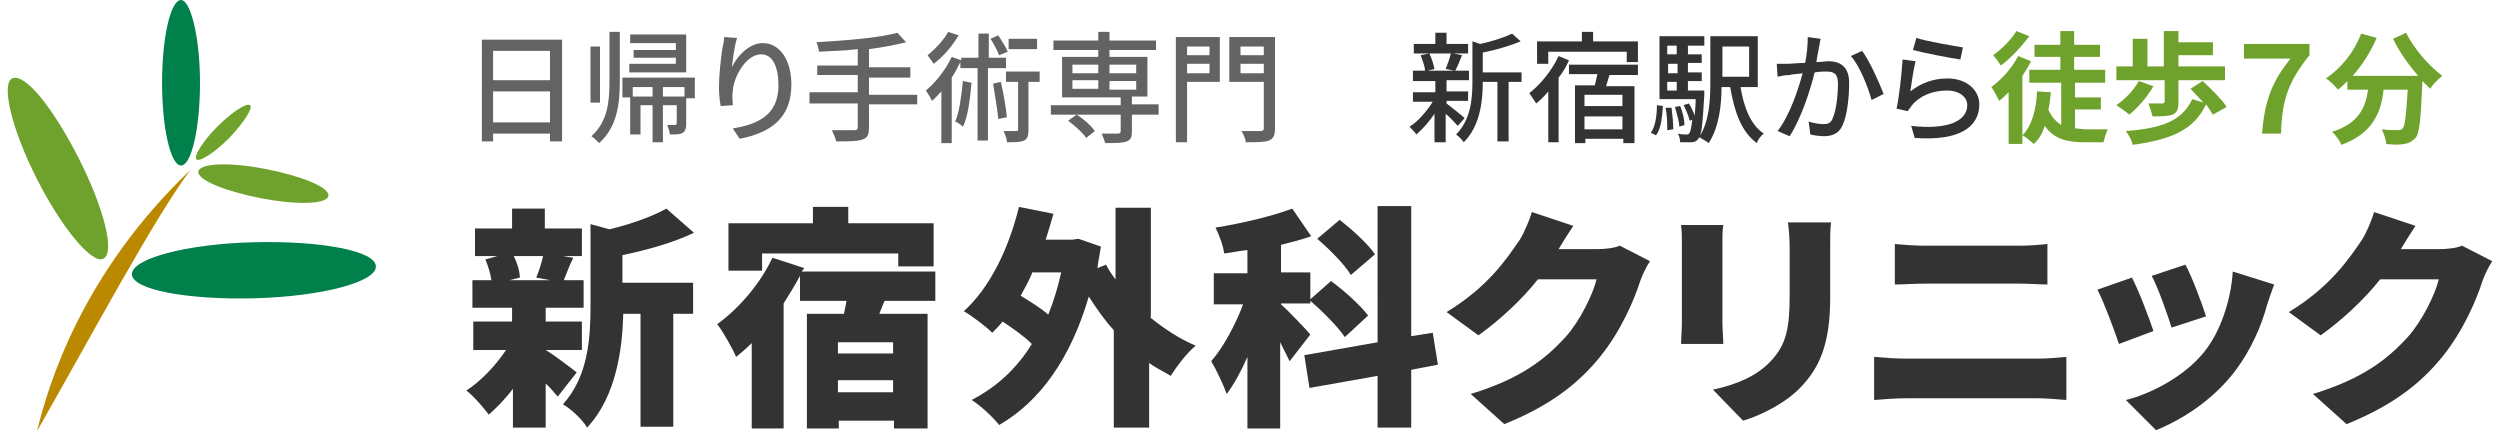
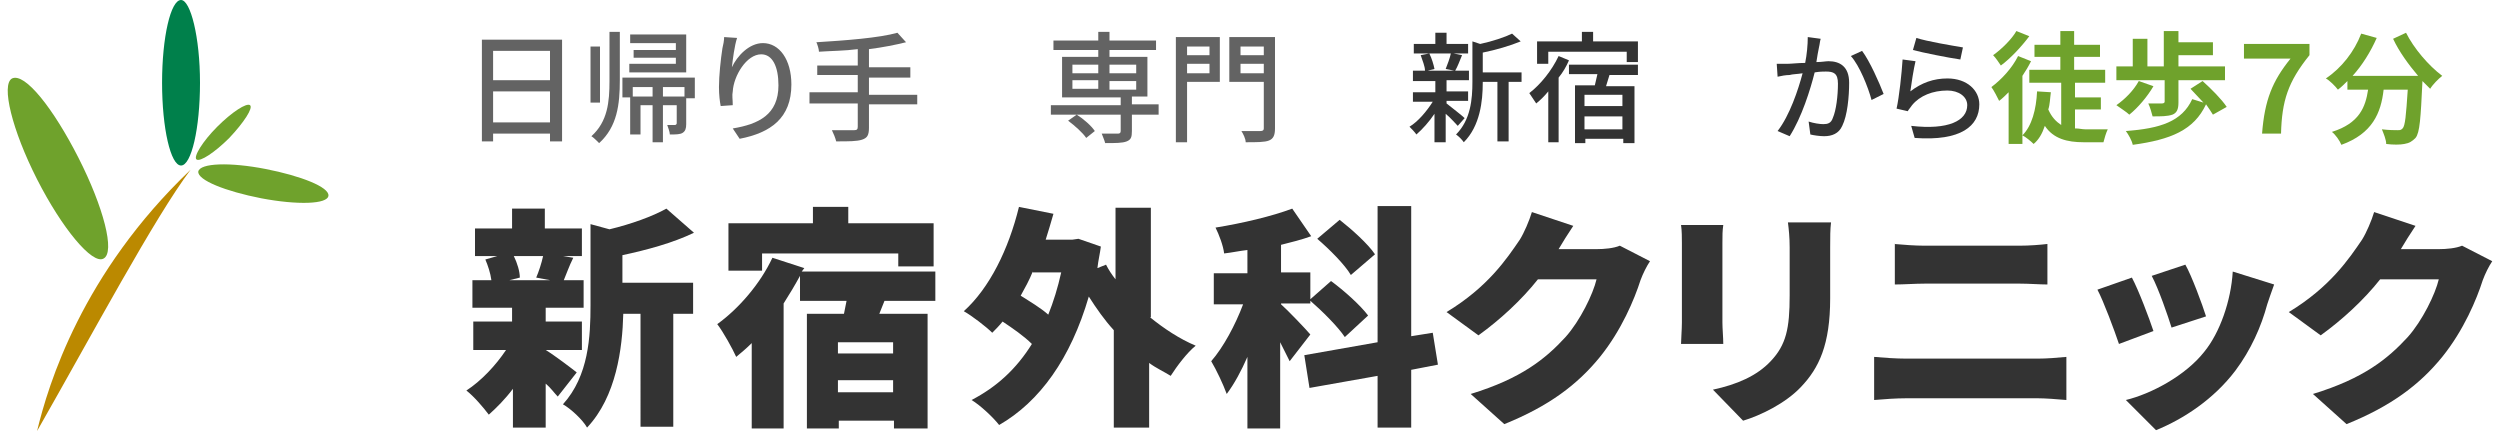
<svg xmlns="http://www.w3.org/2000/svg" version="1.1" id="レイヤー_1" x="0px" y="0px" viewBox="0 0 290 50" style="enable-background:new 0 0 290 50;" xml:space="preserve">
  <style type="text/css">
	.st0{fill:#6FA22C;}
	.st1{fill:#00804B;}
	.st2{fill:#BB8900;}
	.st3{fill:#636363;}
	.st4{fill:#333333;}
</style>
  <g>
    <g>
      <g>
        <path class="st0" d="M9.1,18.3c2.9,5.7,4.3,11,2.9,11.7c-1.3,0.7-4.8-3.5-7.7-9.2S0.1,9.8,1.4,9.1C2.9,8.4,6.2,12.6,9.1,18.3z" />
        <path class="st0" d="M26.6,16c-1.7,1.7-3.4,2.8-3.8,2.5c-0.4-0.3,0.7-2.1,2.4-3.8s3.4-2.8,3.8-2.5S28.3,14.2,26.6,16z" />
        <path class="st1" d="M23.2,9.6c0,5.3-1,9.6-2.2,9.6c-1.2,0-2.2-4.3-2.2-9.6c0-5.3,1-9.6,2.2-9.6C22.1,0,23.2,4.3,23.2,9.6z" />
        <path class="st0" d="M30.3,23c-4.1-0.8-7.4-2.1-7.3-3.1c0.2-1,3.7-1.1,7.8-0.3c4.1,0.8,7.4,2.1,7.3,3.1     C38,23.7,34.5,23.8,30.3,23z" />
-         <path class="st1" d="M29.5,34.6c-7.8,0.2-14.2-1-14.2-2.8c0-1.8,6.3-3.5,14.1-3.7s14.2,1,14.2,2.8C43.7,32.7,37.3,34.4,29.5,34.6     z" />
        <path class="st2" d="M22.1,19.7C9.5,31.7,5.6,44.6,4.3,50C10.8,38.6,17.9,25.3,22.1,19.7z" />
      </g>
    </g>
    <g>
      <path class="st3" d="M65.2,4.6v11.8h-1.4v-0.9h-6.6v0.9h-1.3V4.6H65.2z M57.2,5.9v3.4h6.6V5.9H57.2z M63.8,14.2v-3.6h-6.6v3.6    H63.8z" />
      <path class="st3" d="M70.7,3.7h1.2v5.6c0,2.8-0.3,5.4-2.4,7.3c-0.2-0.2-0.7-0.7-0.9-0.8c1.9-1.7,2.1-4,2.1-6.4V3.7z M69.6,11.9    h-1.1V5.4h1.1V11.9z M80.6,11.4h-1v3c0,0.5-0.1,0.8-0.4,1c-0.3,0.2-0.8,0.2-1.5,0.2c0-0.3-0.2-0.8-0.3-1.1c0.4,0,0.8,0,0.9,0    c0.1,0,0.2-0.1,0.2-0.2v-2.1h-1.6v4.3h-1.2v-4.3h-1.4v3.4h-1.2v-4.3h-0.9V9h8.4V11.4z M79.6,8.4H73v-1h5.4V6.7h-4.9V5.8h4.9V5    h-5.3v-1h6.5V8.4z M75.7,11.2v-1.1h-2.3v1.1H75.7z M79.4,10.1h-2.5v1.1h2.5V10.1z" />
      <path class="st3" d="M85.5,4.4c-0.3,0.9-0.5,2.5-0.6,3.4C85.5,6.5,86.9,5,88.5,5c1.9,0,3.3,1.9,3.3,4.8c0,3.9-2.4,5.6-6,6.3    L85,14.9c3-0.5,5.3-1.6,5.3-5c0-2.2-0.7-3.6-2-3.6c-1.7,0-3.2,2.5-3.3,4.3c-0.1,0.5,0,0.9,0,1.6l-1.4,0.1    c-0.1-0.5-0.2-1.3-0.2-2.2c0-1.3,0.2-3.2,0.4-4.5C83.9,5.2,84,4.7,84,4.3L85.5,4.4z" />
      <path class="st3" d="M106.4,12.1h-5.6v2.7c0,0.9-0.2,1.2-0.8,1.4c-0.6,0.2-1.5,0.2-3,0.2c-0.1-0.4-0.3-0.9-0.5-1.3    c1.1,0,2.2,0,2.6,0c0.3,0,0.4-0.1,0.4-0.4v-2.7h-5.6v-1.3h5.6v-2h-4.7V7.6h4.7V5.7C98,5.9,96.4,5.9,95,6c0-0.3-0.2-0.9-0.3-1.1    c3.3-0.2,7.3-0.5,9.4-1.1l1,1.1c-1.2,0.3-2.7,0.6-4.3,0.8v2.1h4.8v1.2h-4.8v2h5.6V12.1z" />
-       <path class="st3" d="M114.6,7.9v8.4h-1.2V7.9h-2V7.2c-0.3,0.6-0.6,1.2-1,1.8v7.6h-1.2v-6c-0.4,0.4-0.7,0.8-1.1,1.1    c-0.1-0.3-0.5-0.9-0.7-1.2c1.1-0.9,2.3-2.4,3-3.9l1.1,0.4V6.7h2V3.9h1.2v2.8h2v1.2H114.6z M111.2,4.1c-0.7,1.2-1.8,2.5-2.9,3.3    c-0.2-0.3-0.5-0.7-0.7-1c0.9-0.7,1.9-1.8,2.4-2.7L111.2,4.1z M112.7,9.6c-0.2,2-0.4,3.9-1,5.1c-0.2-0.2-0.6-0.5-0.9-0.6    c0.5-1.1,0.7-2.9,0.9-4.7L112.7,9.6z M115.9,6.4c-0.2-0.5-0.6-1.3-1-1.9l0.9-0.4c0.4,0.6,0.9,1.4,1.1,1.9L115.9,6.4z M116.1,9.5    c0.3,1.3,0.6,3,0.7,4.1l-1,0.2c-0.1-1.1-0.4-2.8-0.6-4.1L116.1,9.5z M120.5,9.5h-1.2v5.6c0,0.6-0.1,1-0.5,1.2    c-0.4,0.2-1.1,0.2-2,0.2c0-0.4-0.2-0.9-0.4-1.3c0.7,0,1.3,0,1.5,0c0.2,0,0.2-0.1,0.2-0.2V9.5h-1.4V8.3h3.9V9.5z M120.3,5.7H117    V4.5h3.3V5.7z" />
      <path class="st3" d="M134.4,13.3h-3.1v1.9c0,0.7-0.1,1-0.6,1.2c-0.5,0.2-1.3,0.2-2.5,0.2c-0.1-0.4-0.3-0.8-0.4-1.1    c0.8,0,1.7,0,1.9,0c0.2,0,0.3-0.1,0.3-0.3v-1.9h-8.1v-1.1h8.1v-0.9h-6.8V6.6h4.2V5.8h-5.2V4.7h5.2v-1h1.3v1h5.4v1.1h-5.4v0.8h4.4    v4.6h-1.8v0.9h3.1V13.3z M126,16c-0.4-0.6-1.3-1.4-2.1-2l1-0.7c0.8,0.5,1.7,1.3,2.1,1.9L126,16z M124.4,8.5h3v-1h-3V8.5z     M124.4,10.3h3v-1h-3V10.3z M128.7,7.5v1h3.1v-1H128.7z M131.8,9.4h-3.1v1h3.1V9.4z" />
      <path class="st3" d="M141.5,9.5h-3.8v7h-1.3V4.3h5.1V9.5z M137.7,5.4v1h2.6v-1H137.7z M140.3,8.5V7.4h-2.6v1.1H140.3z M147.9,14.9    c0,0.8-0.2,1.2-0.7,1.4c-0.5,0.2-1.4,0.2-2.7,0.2c0-0.4-0.3-1-0.5-1.3c0.9,0,1.9,0,2.2,0c0.3,0,0.4-0.1,0.4-0.3V9.5h-4V4.3h5.3    V14.9z M143.9,5.4v1h2.7v-1H143.9z M146.6,8.5V7.4h-2.7v1.1H146.6z" />
      <path class="st4" d="M169.1,14.6c-0.3-0.3-0.8-0.9-1.4-1.4v3.3h-1.3v-3.3c-0.6,0.9-1.4,1.8-2.1,2.4c-0.2-0.3-0.6-0.7-0.8-0.9    c1-0.6,2-1.8,2.7-2.9h-2.3v-1.1h2.6V9.4h-2.6V8.2h1.4c0-0.5-0.3-1.2-0.5-1.8l1-0.2H164V5.1h2.5V3.8h1.3v1.3h2.5v1.1h-1.7l1,0.2    c-0.3,0.7-0.5,1.3-0.8,1.8h1.6v1.1h-2.6v1.3h2.5v1.1h-2.5V12c0.5,0.4,1.8,1.4,2.1,1.7L169.1,14.6z M165.8,6.2    c0.3,0.6,0.5,1.3,0.6,1.8l-0.8,0.2h3.1l-1-0.2c0.2-0.5,0.5-1.3,0.6-1.8H165.8z M176.5,9.5h-1.5v6.9h-1.3V9.5H172v0.1    c0,2.1-0.3,5-2.2,6.9c-0.2-0.3-0.6-0.7-0.9-0.9c1.7-1.7,1.9-4.1,1.9-6.1V4.8l0.9,0.3c1.4-0.3,2.9-0.8,3.7-1.2l1,0.9    c-1.2,0.5-2.9,1-4.4,1.3v2.3h4.5V9.5z" />
      <path class="st4" d="M182,7c-0.3,0.7-0.7,1.4-1.2,2v7.5h-1.2v-5.9c-0.4,0.5-0.9,1-1.4,1.4c-0.2-0.3-0.6-0.9-0.8-1.2    c1.3-1,2.6-2.6,3.4-4.3L182,7z M179.6,7.4h-1.3V4.8h5.2V3.7h1.3v1.1h5.2v2.4h-1.3V6h-9.1V7.4z M186.7,8.7    c-0.1,0.4-0.3,0.9-0.4,1.3h3.3v6.6h-1.3v-0.5h-4.4v0.5h-1.2V9.9h2.3c0.1-0.4,0.2-0.9,0.3-1.3H182V7.5h8v1.2H186.7z M188.2,11h-4.4    v1.3h4.4V11z M188.2,15v-1.5h-4.4V15H188.2z" />
-       <path class="st4" d="M191.5,15.4c0.5-0.7,0.7-1.9,0.7-3.2l0.7,0.1c-0.1,1.3-0.2,2.6-0.8,3.4L191.5,15.4z M197.7,10.5    c0,0,0,0.3,0,0.5c-0.2,3.4-0.3,4.7-0.7,5.1c-0.2,0.3-0.5,0.4-0.8,0.4c-0.3,0-0.8,0-1.3,0c0-0.3-0.1-0.8-0.3-1    c0.4,0.1,0.8,0.1,1,0.1c0.2,0,0.3,0,0.4-0.2c0.1-0.2,0.2-0.6,0.3-1.5L196,14c-0.1-0.5-0.4-1.2-0.7-1.8l0.6-0.2    c0.3,0.4,0.5,1,0.7,1.4c0-0.5,0.1-1.1,0.1-1.9h-4.2V4.2h5.2v1.1h-1.9v1h1.6v1h-1.6v1.1h1.6v1h-1.6v1.1H197.7z M193.9,12.5    c0.1,0.8,0.2,1.8,0.2,2.5l-0.7,0.1c0-0.7,0-1.7-0.2-2.6L193.9,12.5z M193.4,5.3v1h1.1v-1H193.4z M194.6,7.4h-1.1v1.1h1.1V7.4z     M193.4,10.5h1.1V9.5h-1.1V10.5z M194.8,14.7c0-0.6-0.3-1.5-0.5-2.3l0.6-0.1c0.3,0.7,0.5,1.6,0.5,2.2L194.8,14.7z M201.9,10.1    c0.4,2.4,1.2,4.4,2.7,5.4c-0.3,0.2-0.7,0.7-0.8,1.1c-1.8-1.3-2.6-3.6-3.1-6.5h-1c0,2.1-0.3,4.7-1.5,6.5c-0.2-0.2-0.8-0.5-1.1-0.7    c1.2-1.8,1.3-4.4,1.3-6.4V4.2h5.5v5.9H201.9z M199.8,5.4v3.5h3.1V5.4H199.8z" />
      <path class="st4" d="M211.2,4.5c-0.1,0.3-0.1,0.6-0.2,1c-0.1,0.4-0.2,1.1-0.3,1.7c0.6,0,1.1-0.1,1.4-0.1c1.3,0,2.4,0.6,2.4,2.5    c0,1.6-0.2,3.8-0.8,5c-0.4,0.9-1.2,1.2-2.1,1.2c-0.5,0-1.2-0.1-1.6-0.2l-0.2-1.5c0.6,0.2,1.3,0.3,1.7,0.3c0.5,0,0.9-0.1,1.1-0.7    c0.4-0.9,0.6-2.6,0.6-4c0-1.2-0.5-1.4-1.4-1.4c-0.3,0-0.7,0-1.3,0.1c-0.5,2-1.5,5.2-2.9,7.4l-1.4-0.6c1.4-1.8,2.4-4.8,2.9-6.7    c-0.6,0.1-1.2,0.1-1.5,0.2c-0.4,0-1,0.1-1.4,0.2l-0.1-1.5c0.5,0,0.9,0,1.3,0c0.4,0,1.2-0.1,2-0.1c0.2-1,0.3-2.1,0.3-3L211.2,4.5z     M216,5.9c0.9,1.2,2,3.7,2.5,5l-1.4,0.7c-0.4-1.5-1.4-4-2.4-5.1L216,5.9z" />
      <path class="st4" d="M221.6,10.6c1.3-1,2.7-1.5,4.3-1.5c2.3,0,3.7,1.4,3.7,3c0,2.5-2.1,4.3-7.5,3.9l-0.4-1.4    c4.3,0.5,6.5-0.6,6.5-2.4c0-1-1-1.7-2.3-1.7c-1.7,0-3.2,0.6-4.1,1.7c-0.2,0.3-0.4,0.5-0.5,0.7l-1.3-0.3c0.3-1.3,0.6-4.1,0.7-5.7    l1.5,0.2C222,7.9,221.7,9.8,221.6,10.6z M222.3,4.4c1.2,0.4,4.2,0.9,5.4,1.1l-0.3,1.4c-1.4-0.2-4.4-0.8-5.5-1.1L222.3,4.4z" />
      <path class="st0" d="M235.6,7.1c-0.3,0.6-0.6,1.1-1,1.7v7.9H233v-6c-0.4,0.4-0.7,0.7-1.1,1c-0.2-0.4-0.6-1.2-0.9-1.6    c1.2-0.9,2.4-2.2,3.1-3.6L235.6,7.1z M235.4,4.2c-0.9,1.2-2.2,2.6-3.3,3.4c-0.2-0.3-0.6-0.9-0.9-1.2c1-0.7,2.2-1.9,2.7-2.8    L235.4,4.2z M240.8,14.9c0.4,0,0.7,0.1,1.1,0.1c0.4,0,2,0,2.6,0c-0.2,0.4-0.4,1.1-0.5,1.5h-2.3c-1.9,0-3.5-0.4-4.5-1.9    c-0.3,0.9-0.7,1.6-1.3,2.1c-0.3-0.3-0.9-0.8-1.3-1c1.1-1.1,1.6-3,1.7-5.1l1.6,0.1c-0.1,0.7-0.1,1.4-0.3,2c0.4,0.9,0.9,1.4,1.5,1.8    V9.6h-3.7V8.1h3.6V6.6h-3V5.2h3V3.6h1.6v1.6h3v1.4h-3v1.5h3.6v1.5h-3.5v1.7h3v1.4h-3V14.9z" />
      <path class="st0" d="M249.8,10c-0.7,1.2-1.8,2.5-2.8,3.3c-0.3-0.3-1.1-0.8-1.5-1.1c1-0.7,2-1.7,2.6-2.8L249.8,10z M251,9.3h-5.5    V7.7h1.9V4.5h1.7v3.2h1.9V3.6h1.7v1.3h4v1.5h-4v1.3h5.4v1.6h-5.4v2.6c0,0.8-0.2,1.2-0.7,1.4c-0.6,0.2-1.3,0.2-2.3,0.2    c-0.1-0.4-0.3-1.1-0.5-1.5c0.6,0,1.4,0,1.6,0c0.2,0,0.3-0.1,0.3-0.2V9.3z M256.7,13.3c-0.2-0.3-0.5-0.8-0.8-1.2    c-1.4,3-4.1,4.1-8.5,4.7c-0.1-0.5-0.5-1.2-0.8-1.6c4-0.3,6.5-1.1,7.7-3.7l1.3,0.4c-0.5-0.5-1-1.1-1.5-1.6l1.4-0.9    c1,0.9,2.2,2.1,2.8,3L256.7,13.3z" />
      <path class="st0" d="M265.7,6.8h-5.4V5.1h7.6v1.3c-2.5,3.1-3.2,5.3-3.3,9.1h-2.2C262.7,11.6,263.6,9.4,265.7,6.8z" />
      <path class="st0" d="M279.1,3.8c0.9,1.8,2.6,3.8,4.2,5c-0.4,0.3-1.1,1-1.4,1.5c-0.3-0.3-0.6-0.6-0.9-0.9v0.1    c-0.2,4.2-0.3,5.9-0.8,6.5c-0.4,0.4-0.7,0.6-1.3,0.7c-0.5,0.1-1.3,0.1-2.1,0c0-0.5-0.3-1.2-0.5-1.7c0.8,0.1,1.5,0.1,1.8,0.1    c0.3,0,0.4,0,0.6-0.2c0.3-0.3,0.4-1.5,0.6-4.5h-2.8c-0.3,2.7-1.3,5.1-4.9,6.4c-0.2-0.5-0.7-1.2-1.1-1.5c3.2-1,3.9-2.9,4.2-4.9    h-2.4v-1c-0.4,0.4-0.7,0.7-1.1,1c-0.3-0.4-1-1.1-1.4-1.3c1.8-1.2,3.3-3.1,4.1-5.2l1.8,0.5c-0.7,1.6-1.7,3.2-2.8,4.4h7.6    c-1.1-1.3-2.2-2.8-2.9-4.3L279.1,3.8z" />
    </g>
    <g>
      <path class="st4" d="M64.7,46c-0.4-0.4-0.8-1-1.4-1.5v5.1h-3.8v-4.5c-0.9,1.2-1.9,2.2-2.8,3c-0.6-0.8-1.7-2.1-2.6-2.8    c1.7-1.1,3.4-2.9,4.6-4.7h-3.8v-3.3h4.5v-1.6h-4.6v-3.2h2.2c-0.1-0.8-0.4-1.7-0.7-2.4l1.4-0.4h-2.6v-3.2h4.3v-2.3h3.8v2.3h4.3v3.2    h-2.2l1.2,0.2c-0.5,1-0.8,1.9-1.1,2.6h2.3v3.2h-4.4v1.6h4.2v3.3h-4.2v0c1,0.6,3.1,2.2,3.6,2.6L64.7,46z M59.6,29.7    c0.4,0.8,0.7,1.8,0.7,2.5l-1.2,0.3h4.7l-1.6-0.3c0.3-0.7,0.6-1.6,0.8-2.5H59.6z M72.2,32.8h8.2v3.6h-2.3v13.1h-3.8V36.4h-2    c-0.1,4-0.8,9.6-4.2,13.2c-0.5-0.9-1.9-2.2-2.8-2.7c3-3.3,3.2-7.9,3.2-11.5v-9.4l2.2,0.6c2.5-0.6,5-1.5,6.6-2.4l3.2,2.8    C78,28.2,75,29,72.2,29.6V32.8z" />
      <path class="st4" d="M102.6,34.9l-0.6,1.5h5.6v13.3h-3.9v-0.9h-6.4v0.9h-3.7V36.4h4.3c0.1-0.5,0.2-1,0.3-1.5h-5.4V32    c-0.6,1.1-1.2,2.1-1.9,3.2v14.5h-3.7v-9.9c-0.6,0.6-1.2,1.1-1.8,1.6c-0.4-0.9-1.5-2.9-2.2-3.8c2.5-1.8,5-4.7,6.4-7.7l3.7,1.2    L93,31.5h15.5v3.4H102.6z M88.4,31.4h-3.9v-5.5h9.8V24h4.1v1.9h9.9v5h-4.1v-1.5H88.4V31.4z M103.6,39.7h-6.4V41h6.4V39.7z     M103.6,45.5v-1.4h-6.4v1.4H103.6z" />
      <path class="st4" d="M133.4,36.8c1.6,1.3,3.4,2.5,5.3,3.3c-1,0.8-2.2,2.4-2.9,3.5c-0.8-0.5-1.7-0.9-2.5-1.5v7.5h-4.1V38.3    c-1.1-1.2-2-2.5-2.9-3.9c-2.1,7.2-5.7,12.2-10.4,14.9c-0.7-0.9-2.2-2.3-3.2-2.9c2.9-1.5,5.2-3.6,7-6.5c-0.9-0.9-2.2-1.8-3.4-2.6    c-0.4,0.5-0.8,0.9-1.2,1.3c-0.7-0.7-2.4-2-3.3-2.5c3-2.7,5.2-7.2,6.4-12.1l4,0.8c-0.3,1-0.6,2.1-0.9,3h3.1l0.7-0.1l2.6,0.9    c-0.1,0.8-0.3,1.6-0.4,2.5l1-0.4c0.3,0.6,0.7,1.2,1.1,1.7v-8.3h4.1V36.8z M119.8,31.5c-0.4,1-0.9,1.9-1.4,2.8    c1.1,0.7,2.3,1.4,3.2,2.2c0.6-1.5,1.1-3.1,1.5-4.9H119.8z" />
      <path class="st4" d="M149.6,41.9c-0.3-0.6-0.7-1.4-1.1-2.2v10h-3.8v-8.3c-0.7,1.6-1.5,3.1-2.4,4.3c-0.4-1.1-1.2-2.8-1.8-3.8    c1.4-1.6,2.8-4.2,3.7-6.6h-3.4v-3.6h3.9V29c-0.9,0.1-1.8,0.3-2.7,0.4c-0.1-0.9-0.6-2.2-1-3c3.1-0.5,6.5-1.3,8.9-2.2l2.2,3.2    c-1.1,0.4-2.3,0.7-3.5,1v3.2h3.4v3.6h-3.4v0.1c0.7,0.6,2.9,2.9,3.4,3.5L149.6,41.9z M163.7,42.9v6.7h-3.9v-6l-7.9,1.4l-0.6-3.8    l8.5-1.5V23.9h3.9v15.1l2.5-0.4l0.6,3.7L163.7,42.9z M154.4,32.6c1.5,1.1,3.4,2.8,4.3,4l-2.7,2.5c-0.8-1.2-2.6-3-4.1-4.3    L154.4,32.6z M156.7,31.9c-0.7-1.2-2.5-3-3.9-4.2l2.6-2.2c1.4,1.1,3.3,2.8,4.1,4L156.7,31.9z" />
      <path class="st4" d="M191.4,30.3c-0.4,0.6-0.8,1.4-1.1,2.2c-0.7,2.2-2.2,5.8-4.7,8.9c-2.6,3.2-5.9,5.7-11.1,7.8l-3.9-3.5    c5.9-1.8,8.7-4.1,11-6.6c1.7-1.9,3.2-5,3.6-6.7h-6.8c-1.9,2.4-4.4,4.7-6.9,6.5l-3.7-2.7c4.8-2.9,7-6.2,8.5-8.4    c0.5-0.8,1.1-2.2,1.4-3.2l4.8,1.6c-0.6,0.9-1.3,2-1.7,2.7h4.4c0.9,0,2-0.1,2.7-0.4L191.4,30.3z" />
      <path class="st4" d="M199.9,26.1c-0.1,0.7-0.1,1.2-0.1,2.1v9.2c0,0.7,0.1,1.8,0.1,2.5H195c0-0.5,0.1-1.7,0.1-2.5v-9.2    c0-0.5,0-1.5-0.1-2.1H199.9z M212.4,25.8c-0.1,0.8-0.1,1.7-0.1,2.9v5.9c0,5.4-1.3,8.1-3.4,10.3c-1.8,1.9-4.7,3.3-6.7,3.9l-3.5-3.6    c2.8-0.6,5.1-1.6,6.7-3.3c1.8-1.9,2.2-3.8,2.2-7.6v-5.6c0-1.2-0.1-2.1-0.2-2.9H212.4z" />
      <path class="st4" d="M217.4,41.4c1.1,0.1,2.6,0.2,3.7,0.2h15.3c1,0,2.3-0.1,3.3-0.2v5c-1.1-0.1-2.5-0.2-3.3-0.2h-15.3    c-1.1,0-2.6,0.1-3.7,0.2V41.4z M219.7,28.3c1.1,0.1,2.5,0.2,3.5,0.2h11.1c1.1,0,2.4-0.1,3.2-0.2V33c-0.8,0-2.2-0.1-3.2-0.1h-11    c-1.1,0-2.5,0.1-3.5,0.1V28.3z" />
      <path class="st4" d="M249.8,38.4l-4,1.5c-0.5-1.5-1.8-5-2.5-6.3l4-1.4C248.1,33.7,249.3,36.9,249.8,38.4z M263.8,33    c-0.4,1.1-0.6,1.7-0.8,2.3c-0.7,2.6-1.9,5.3-3.7,7.7c-2.5,3.3-6,5.6-9.2,6.9l-3.5-3.5c2.9-0.7,6.9-2.8,9.1-5.6    c1.8-2.2,3.1-5.9,3.3-9.3L263.8,33z M255.9,36.7l-4,1.3c-0.4-1.3-1.5-4.5-2.3-6l3.9-1.3C254.2,31.9,255.5,35.4,255.9,36.7z" />
      <path class="st4" d="M289.1,30.3c-0.4,0.6-0.8,1.4-1.1,2.2c-0.7,2.2-2.2,5.8-4.7,8.9c-2.6,3.2-5.9,5.7-11.1,7.8l-3.9-3.5    c5.9-1.8,8.7-4.1,11-6.6c1.7-1.9,3.2-5,3.6-6.7h-6.8c-1.9,2.4-4.4,4.7-6.9,6.5l-3.7-2.7c4.8-2.9,7-6.2,8.5-8.4    c0.5-0.8,1.1-2.2,1.4-3.2l4.8,1.6c-0.6,0.9-1.3,2-1.7,2.7h4.4c0.9,0,2-0.1,2.7-0.4L289.1,30.3z" />
    </g>
  </g>
</svg>